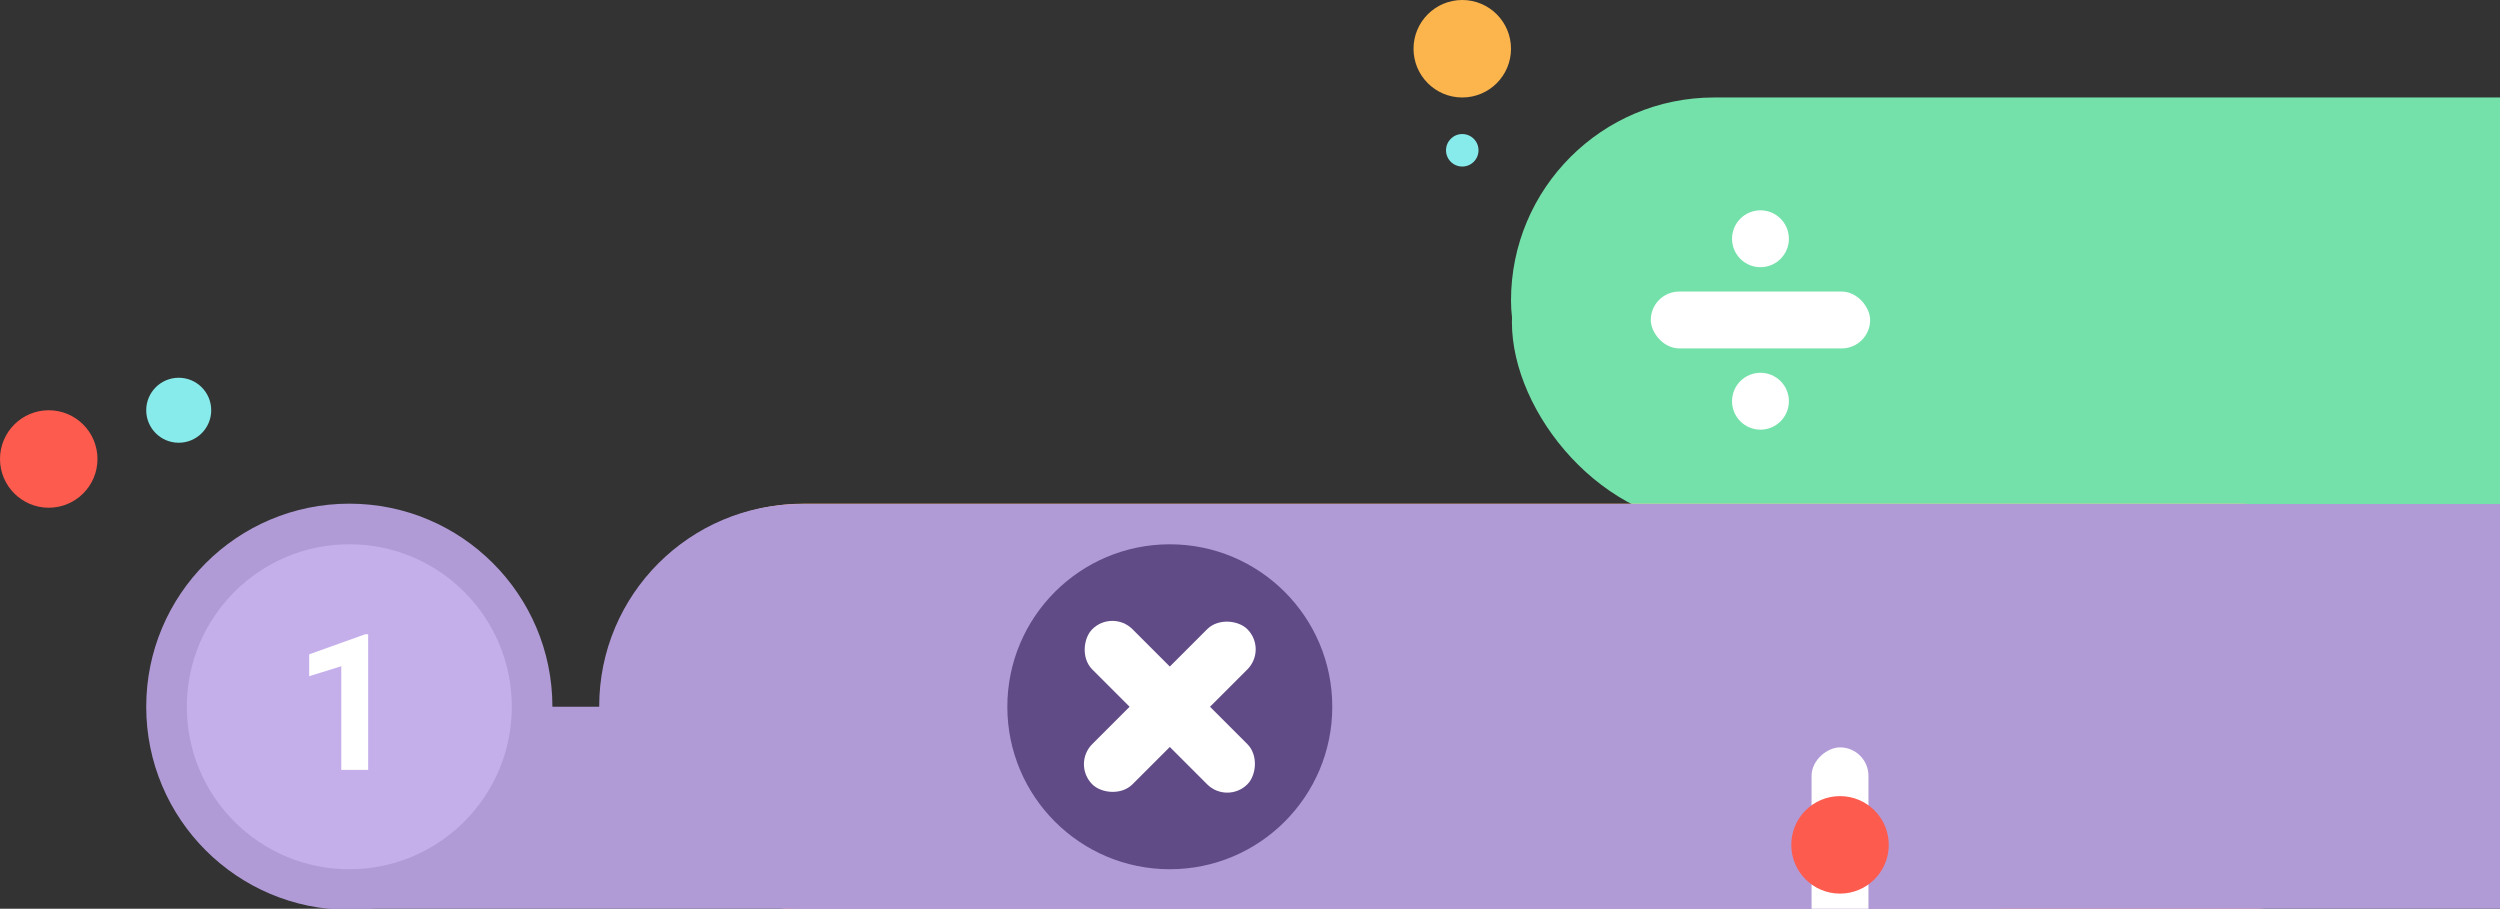
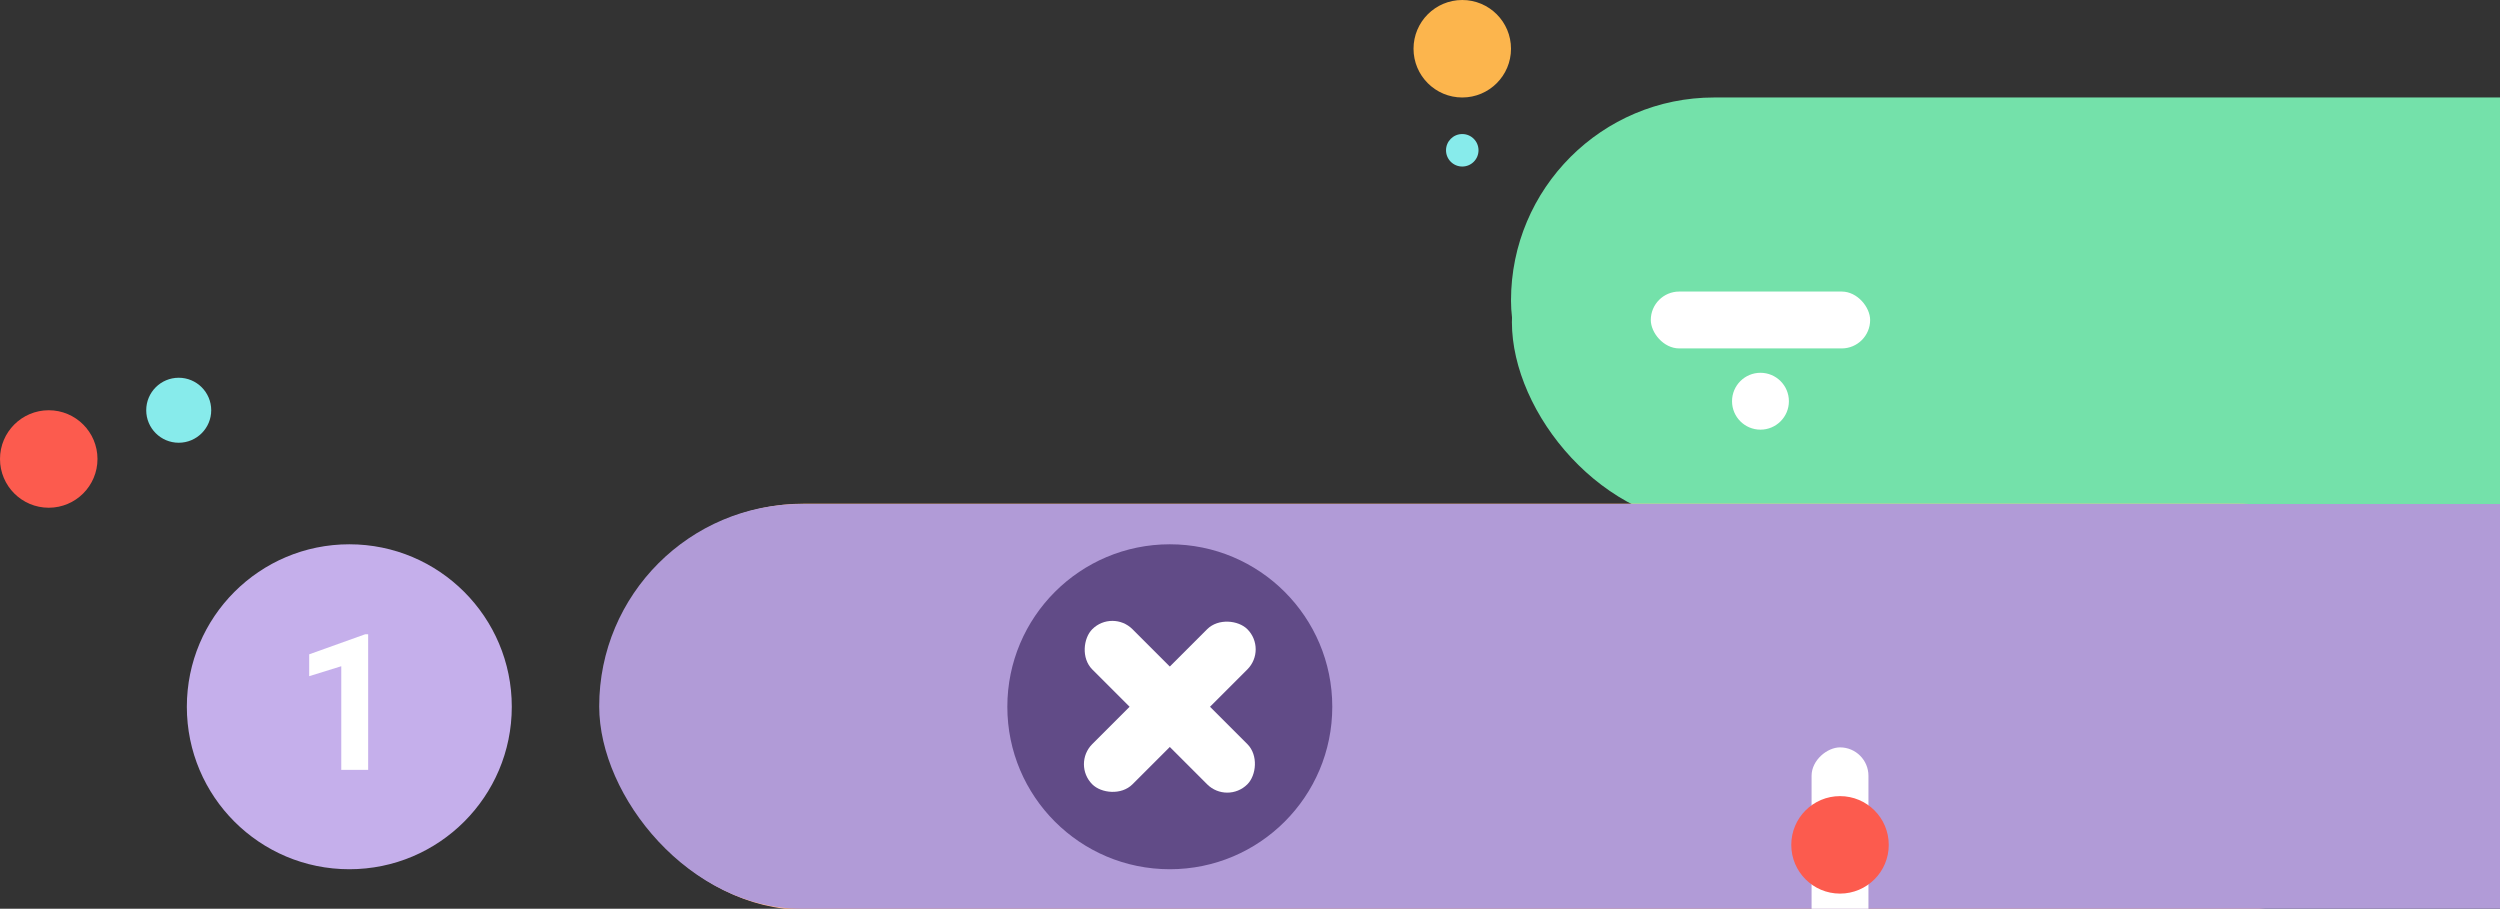
<svg xmlns="http://www.w3.org/2000/svg" width="630" height="229" viewBox="0 0 630 229" fill="none">
  <rect x="0" y="0" width="630" height="229" fill="#333333" stroke="none" />
  <g clip-path="url(#clip0)">
    <rect x="380.774" y="24.566" width="463.684" height="102.358" rx="51.179" fill="#74E1AA" />
    <rect x="381" y="30" width="463.684" height="102.358" rx="51.179" fill="#74E1AA" />
    <rect x="151.491" y="126.925" width="463.684" height="102.358" rx="51.179" fill="#FFB797" />
    <rect x="151" y="127" width="645" height="102" rx="51" fill="#B19BD7" />
-     <rect x="61.415" y="178.104" width="463.684" height="51.179" rx="25.59" fill="#B19BD7" />
-     <circle cx="88.028" cy="178.104" r="51.179" fill="#B19BD7" />
    <circle cx="88.028" cy="178.104" r="40.943" fill="#C5AFEB" />
    <circle cx="294.792" cy="178.104" r="40.943" fill="#614B87" />
    <rect x="280.317" y="153.495" width="55.274" height="14.33" rx="7.165" transform="rotate(45 280.317 153.495)" fill="white" />
    <rect x="319.401" y="163.628" width="55.274" height="14.33" rx="7.165" transform="rotate(135 319.401 163.628)" fill="white" />
    <rect x="471.274" y="87.802" width="55.274" height="14.33" rx="7.165" transform="rotate(-180 471.274 87.802)" fill="white" />
    <rect x="456.519" y="270.226" width="81.887" height="14.33" rx="7.165" transform="rotate(-90 456.519 270.226)" fill="white" />
-     <circle cx="443.637" cy="60.165" r="7.165" fill="white" />
    <circle cx="443.637" cy="101.108" r="7.165" fill="white" />
    <circle cx="463.684" cy="212.906" r="12.283" fill="#FC5B4E" />
    <circle cx="12.283" cy="115.665" r="12.283" fill="#FC5B4E" />
    <circle cx="368.491" cy="12.283" r="12.283" fill="#FCB54D" />
    <circle cx="45.038" cy="103.382" r="8.189" fill="#87EBEB" />
    <circle cx="368.491" cy="37.873" r="4.094" fill="#87EBEB" />
    <path d="M92.773 194H86V167.891L77.914 170.398V164.891L92.047 159.828H92.773V194Z" fill="white" />
  </g>
  <defs>
    <clipPath id="clip0">
      <rect width="630" height="229" fill="white" />
    </clipPath>
  </defs>
</svg>